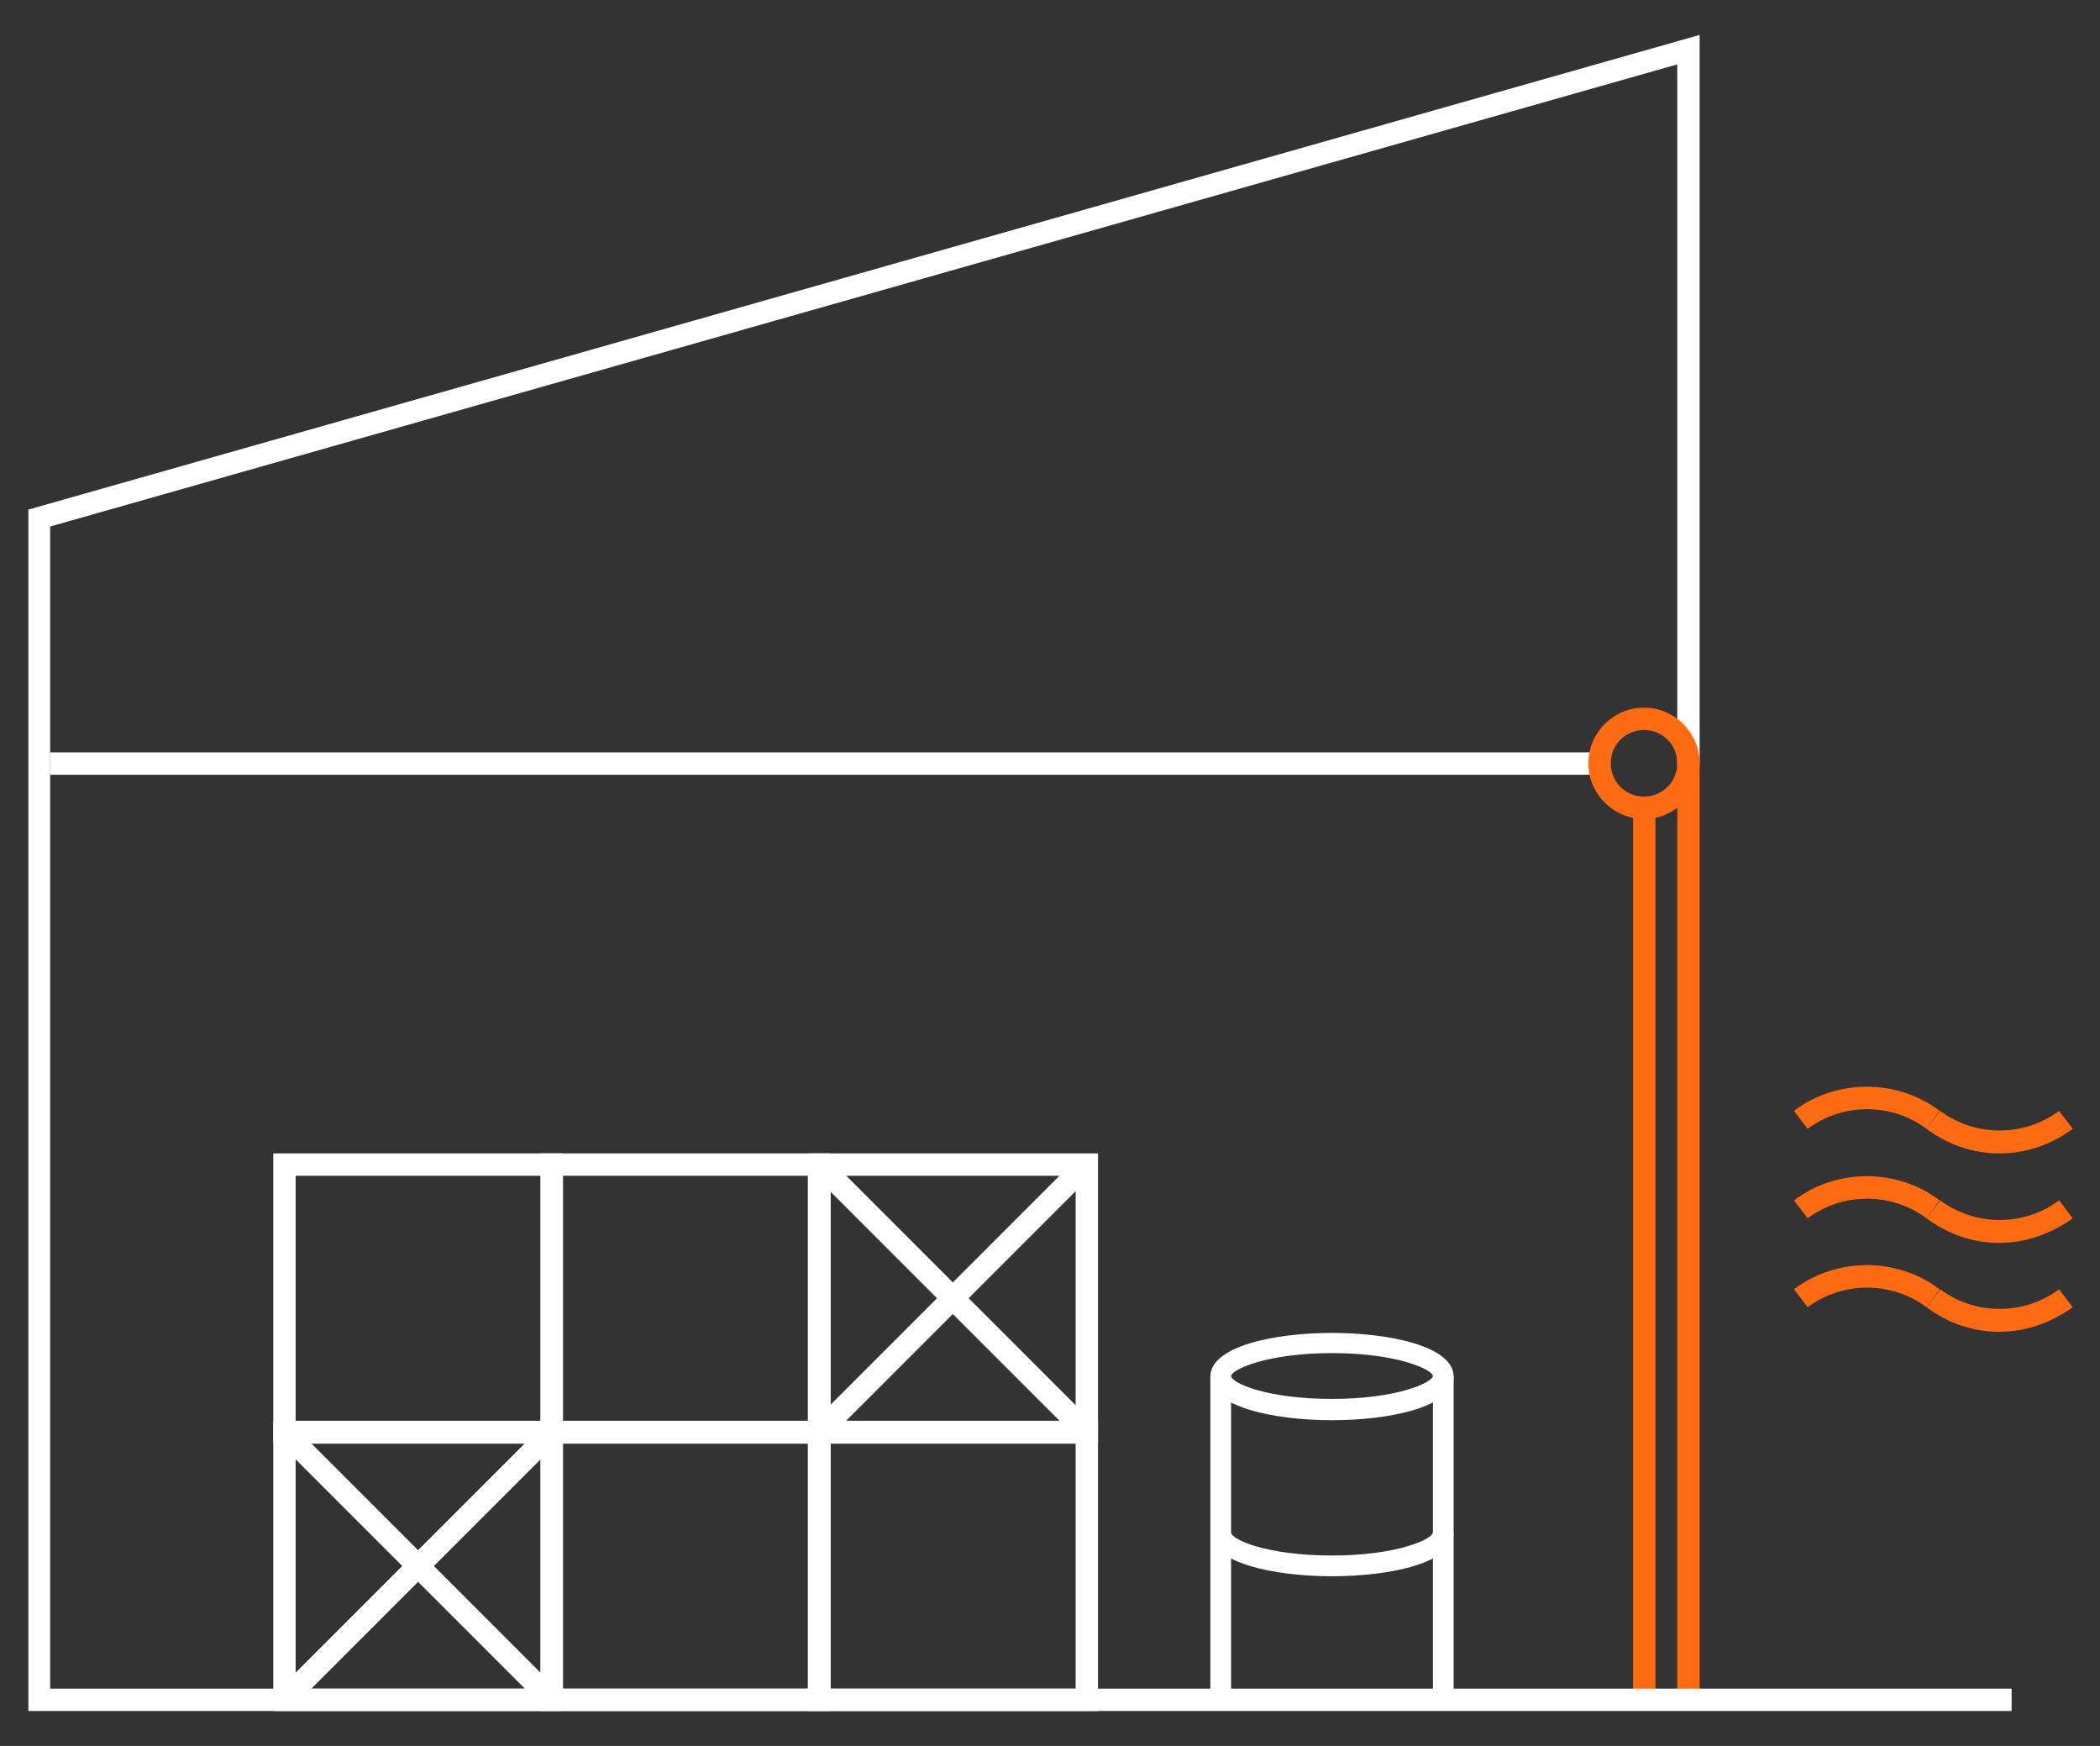
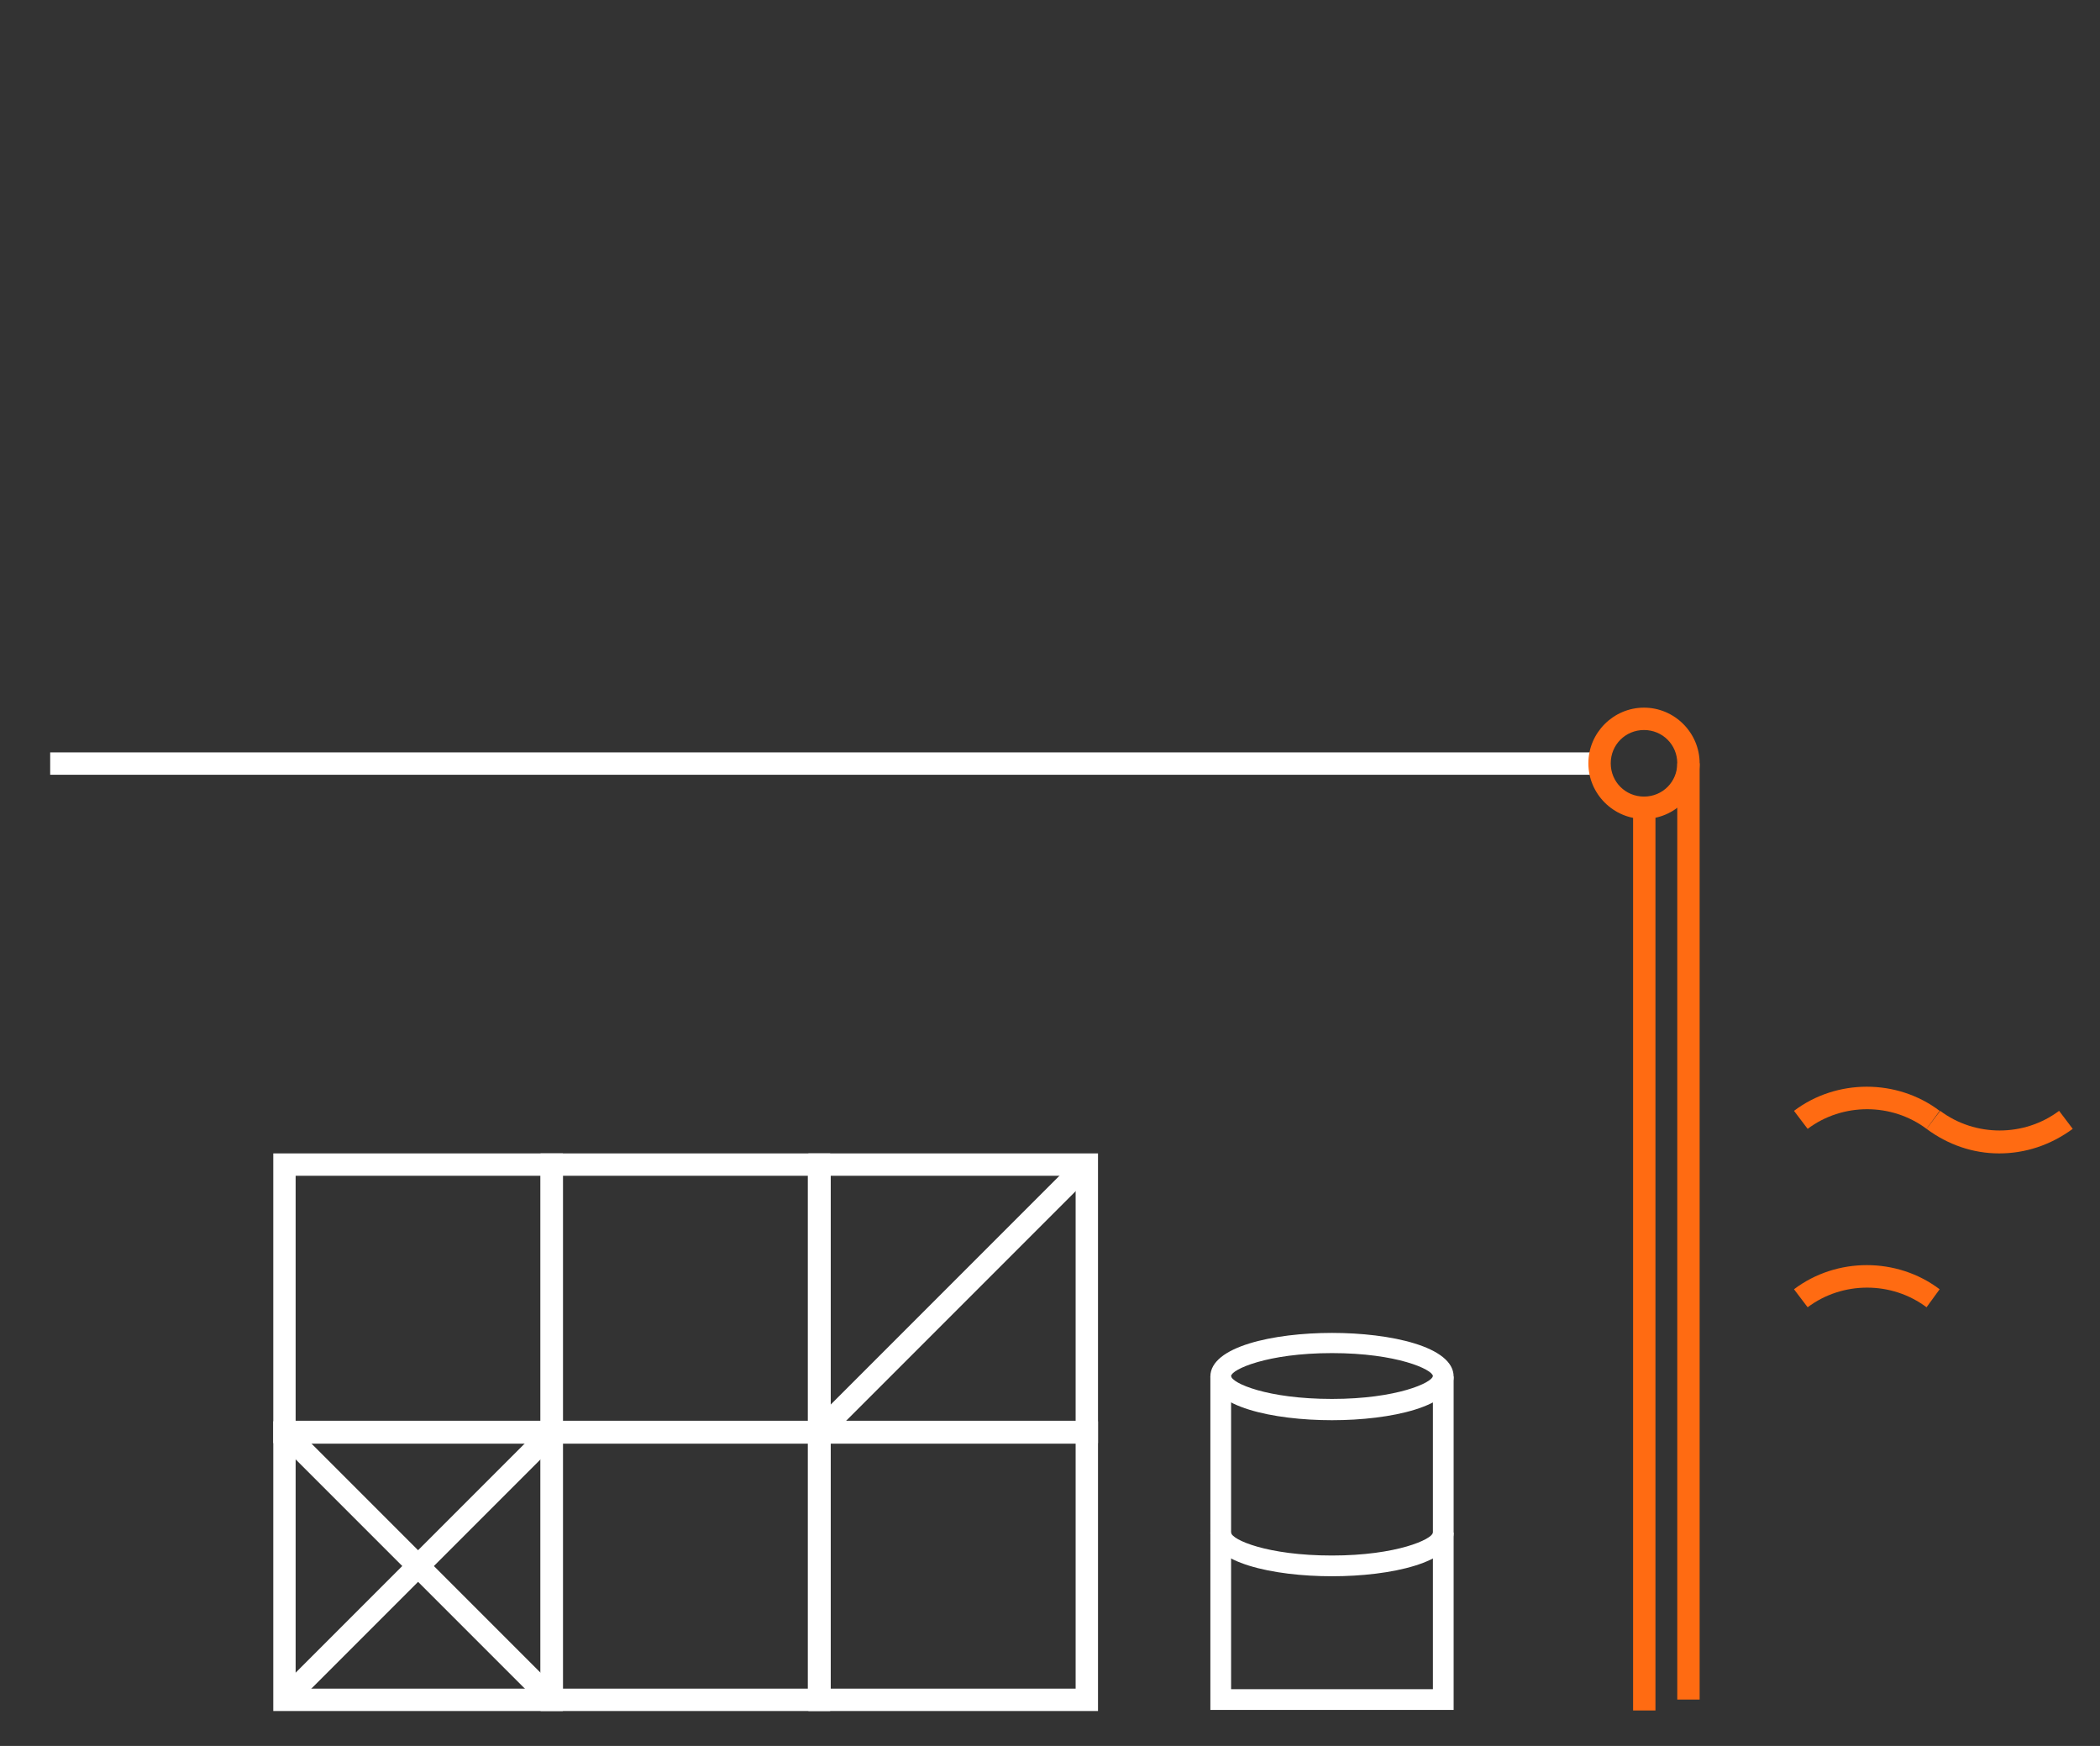
<svg xmlns="http://www.w3.org/2000/svg" version="1.1" id="Layer_1" x="0px" y="0px" viewBox="0 0 385 320" style="enable-background:new 0 0 385 320;" xml:space="preserve">
  <rect x="0" y="0" width="385" height="320" fill="#333333" stroke="none" />
  <style type="text/css">
	.st0{fill:#FF6B12;}
	.st1{fill:#FFFFFF;}
</style>
  <g>
    <g>
      <rect x="299.4" y="146" class="st0" width="4.1" height="167.5" />
    </g>
    <g>
      <rect x="307.5" y="139.9" class="st0" width="4.1" height="171.6" />
    </g>
    <g>
-       <polygon class="st1" points="368.8,313.6 5.2,313.6 5.2,93.4 311.6,6.4 311.6,139.9 307.5,139.9 307.5,11.8 9.2,96.5 9.2,309.5     368.8,309.5   " />
-     </g>
+       </g>
    <g>
      <rect x="9.2" y="137.9" class="st1" width="284" height="4.1" />
    </g>
    <g>
      <path class="st0" d="M301.4,150.1c-5.6,0-10.2-4.6-10.2-10.2c0-5.6,4.6-10.2,10.2-10.2s10.2,4.6,10.2,10.2    C311.6,145.5,307,150.1,301.4,150.1z M301.4,133.8c-3.4,0-6.1,2.7-6.1,6.1s2.7,6.1,6.1,6.1s6.1-2.7,6.1-6.1    S304.8,133.8,301.4,133.8z" />
    </g>
    <g>
      <path class="st1" d="M103.2,313.6H50.1v-53.1h53.1V313.6z M54.2,309.5h44.9v-44.9H54.2V309.5z" />
    </g>
    <g>
      <path class="st1" d="M152.3,313.6H99.1v-53.1h53.1V313.6z M103.2,309.5h44.9v-44.9h-44.9V309.5z" />
    </g>
    <g>
      <path class="st1" d="M201.3,313.6h-53.1v-53.1h53.1V313.6z M152.3,309.5h44.9v-44.9h-44.9V309.5z" />
    </g>
    <g>
      <path class="st1" d="M103.2,264.5H50.1v-53.1h53.1V264.5z M54.2,260.4h44.9v-44.9H54.2V260.4z" />
    </g>
    <g>
      <path class="st1" d="M152.3,264.5H99.1v-53.1h53.1V264.5z M103.2,260.4h44.9v-44.9h-44.9V260.4z" />
    </g>
    <g>
      <path class="st1" d="M201.3,264.5h-53.1v-53.1h53.1V264.5z M152.3,260.4h44.9v-44.9h-44.9V260.4z" />
    </g>
    <g>
      <rect x="42" y="285" transform="matrix(0.707 -0.707 0.707 0.707 -180.489 138.273)" class="st1" width="69.3" height="4.1" />
    </g>
    <g>
      <rect x="74.6" y="252.3" transform="matrix(0.707 -0.707 0.707 0.707 -180.489 138.273)" class="st1" width="4.1" height="69.3" />
    </g>
    <g>
      <g>
        <rect x="140.1" y="235.9" transform="matrix(0.707 -0.707 0.707 0.707 -117.091 193.258)" class="st1" width="69.3" height="4.1" />
      </g>
      <g>
-         <rect x="172.7" y="203.3" transform="matrix(0.707 -0.707 0.707 0.707 -117.091 193.258)" class="st1" width="4.1" height="69.3" />
-       </g>
+         </g>
    </g>
    <g>
      <polygon class="st1" points="266.5,313.4 221.9,313.4 221.9,252.3 225.7,252.3 225.7,309.6 262.7,309.6 262.7,252.3 266.5,252.3       " />
    </g>
    <g>
      <path class="st1" d="M244.2,260.3c-10.8,0-22.3-2.5-22.3-8s11.6-8,22.3-8s22.3,2.5,22.3,8S255,260.3,244.2,260.3z M244.2,248    c-11.9,0-18.4,3-18.5,4.2c0.1,1.3,6.6,4.2,18.5,4.2c11.9,0,18.4-3,18.5-4.2C262.6,251,256.1,248,244.2,248z" />
    </g>
    <g>
      <path class="st1" d="M244.2,288.9c-10.8,0-22.3-2.5-22.3-8h3.8c0.1,1.3,6.6,4.2,18.5,4.2s18.4-3,18.5-4.2l3.8,0    C266.5,286.4,255,288.9,244.2,288.9z" />
    </g>
    <g>
      <path class="st0" d="M353.2,239.6c-6.4-4.8-15.4-4.8-21.8,0l-2.5-3.3c7.8-5.9,18.9-5.9,26.7,0L353.2,239.6z" />
    </g>
    <g>
-       <path class="st0" d="M366.5,244.1c-4.8,0-9.4-1.6-13.3-4.5l2.5-3.3c6.4,4.8,15.4,4.8,21.8,0l2.5,3.3    C375.9,242.5,371.3,244.1,366.5,244.1z" />
-     </g>
+       </g>
    <g>
-       <path class="st0" d="M353.2,223.3c-6.4-4.8-15.4-4.8-21.8,0l-2.5-3.3c7.8-5.9,18.9-5.9,26.7,0L353.2,223.3z" />
-     </g>
+       </g>
    <g>
-       <path class="st0" d="M366.5,227.8c-4.8,0-9.4-1.6-13.3-4.5l2.5-3.3c6.4,4.8,15.4,4.8,21.8,0l2.5,3.3    C375.9,226.2,371.3,227.8,366.5,227.8z" />
-     </g>
+       </g>
    <g>
      <path class="st0" d="M353.2,206.9c-6.4-4.8-15.4-4.8-21.8,0l-2.5-3.3c7.8-5.9,18.9-5.9,26.7,0L353.2,206.9z" />
    </g>
    <g>
      <path class="st0" d="M366.5,211.4c-4.8,0-9.4-1.6-13.3-4.5l2.5-3.3c6.4,4.8,15.4,4.8,21.8,0l2.5,3.3    C375.9,209.9,371.3,211.4,366.5,211.4z" />
    </g>
  </g>
</svg>